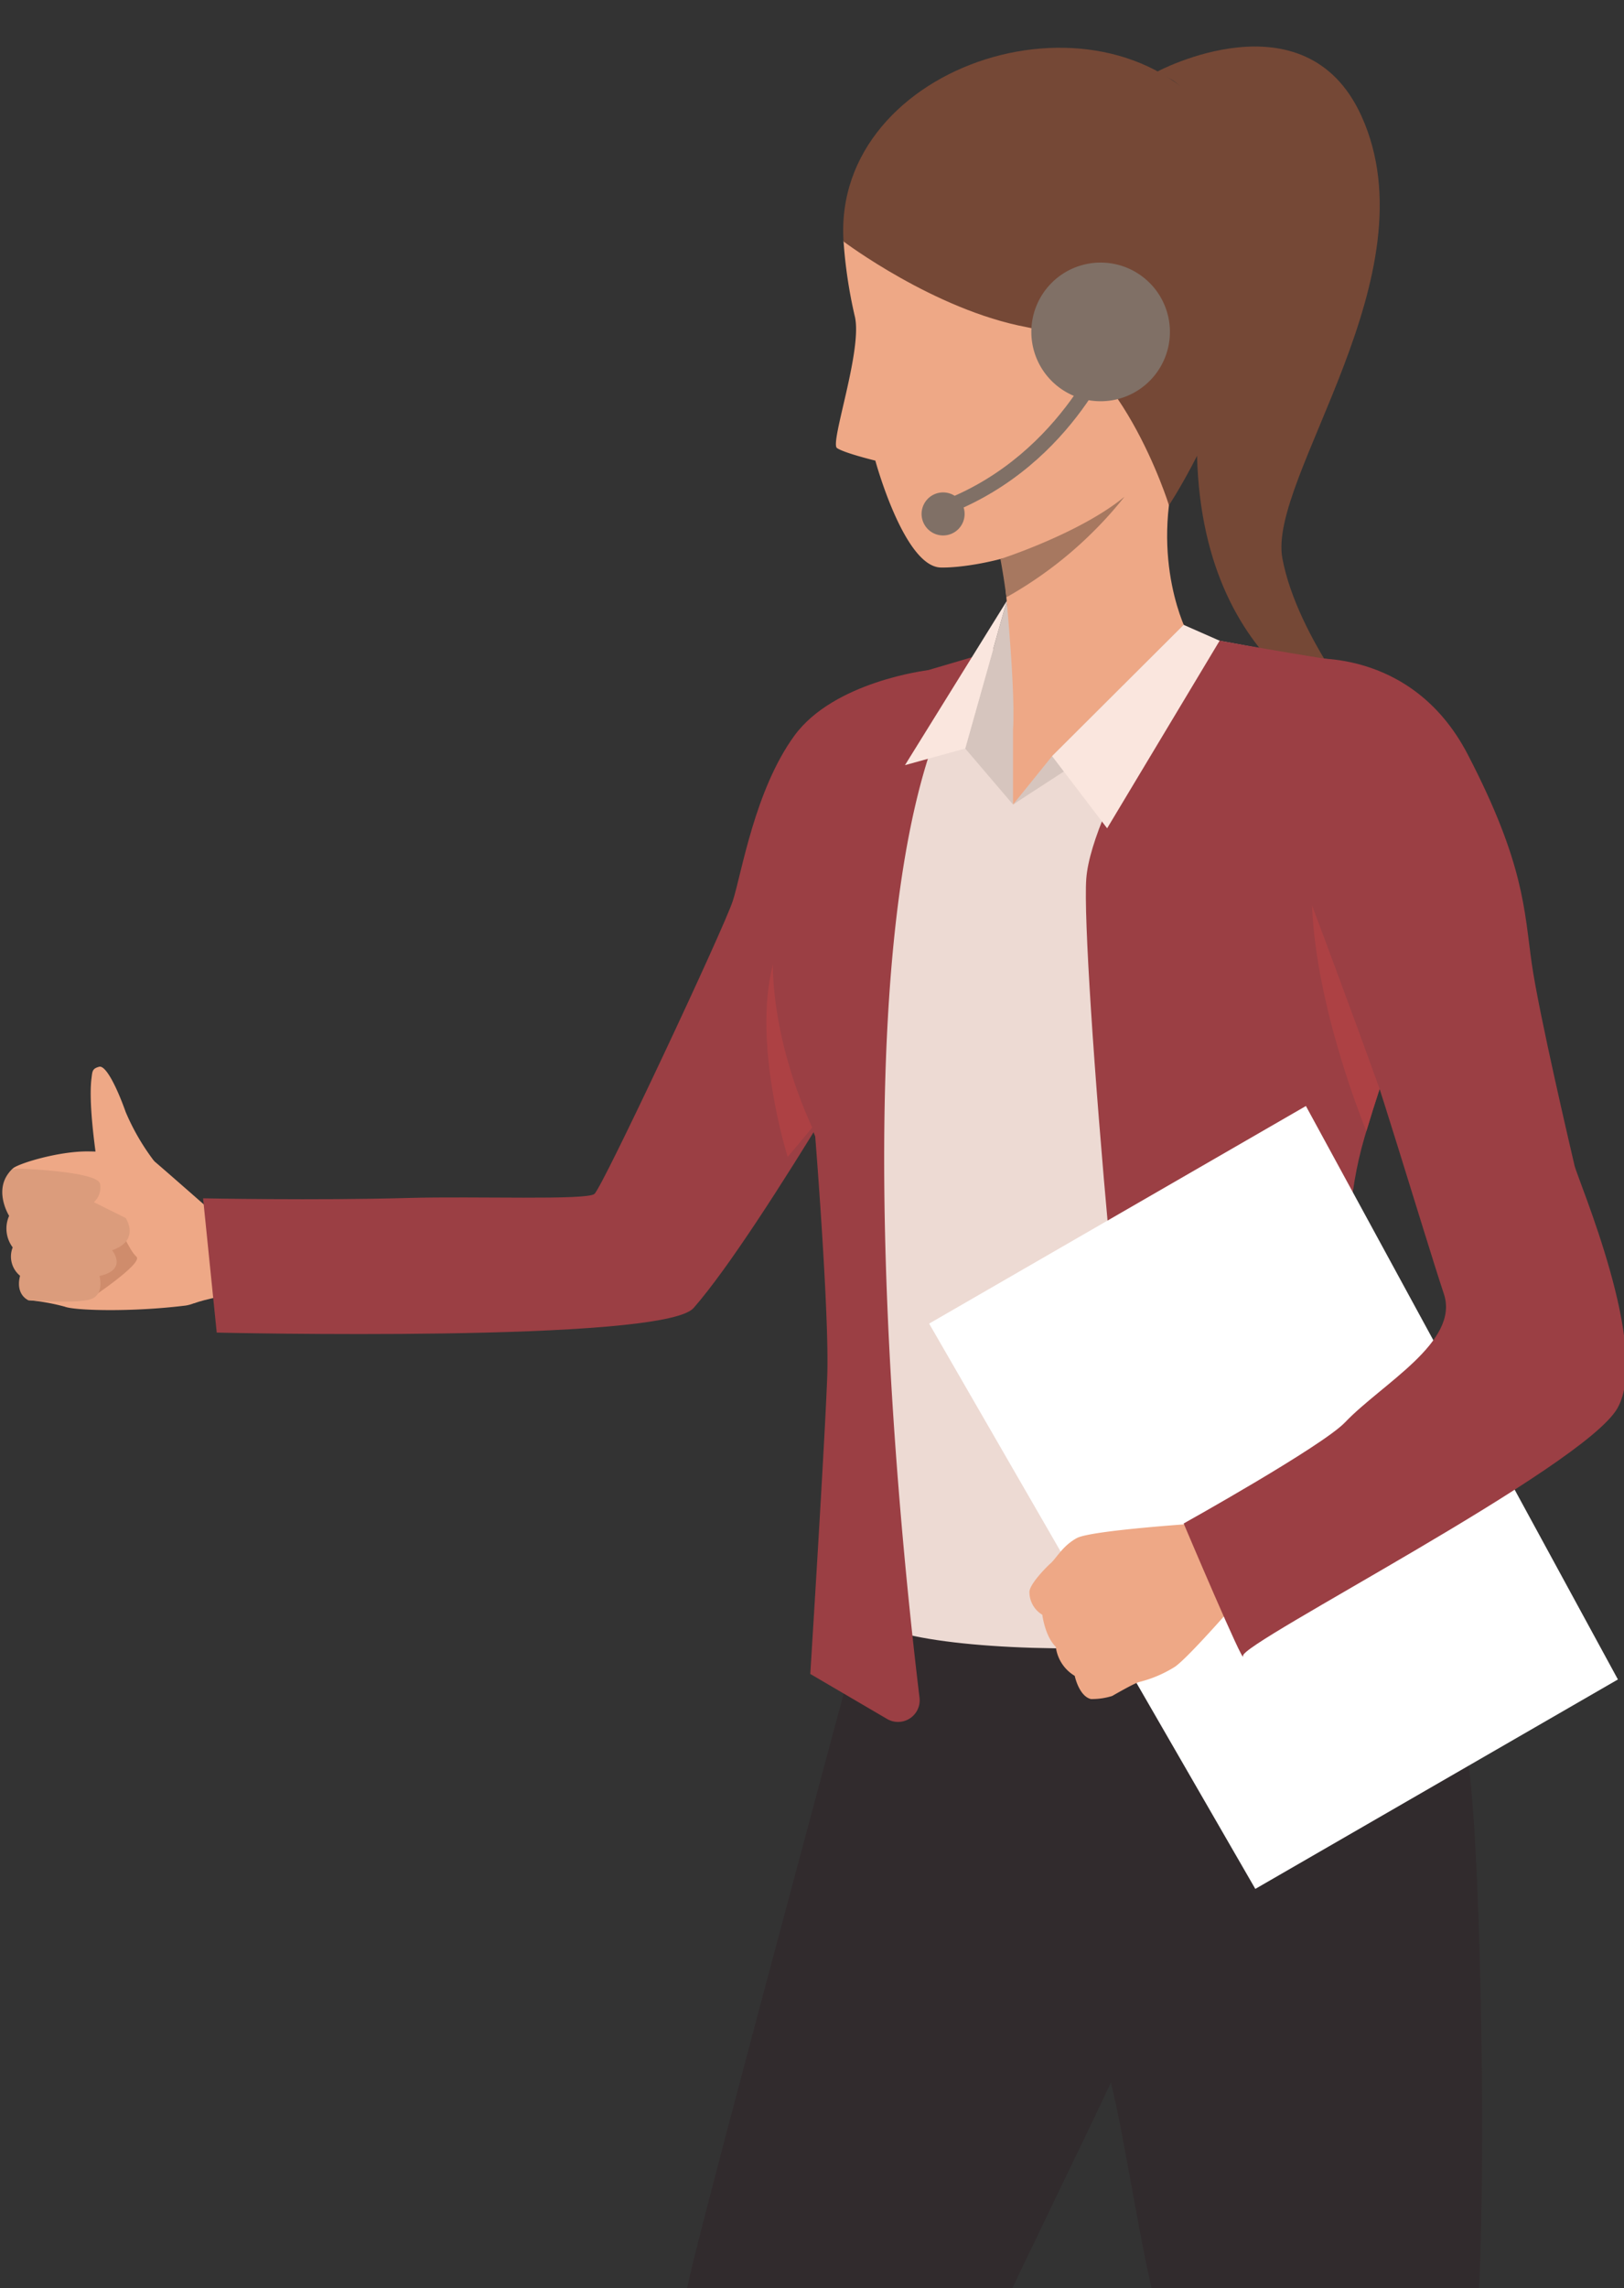
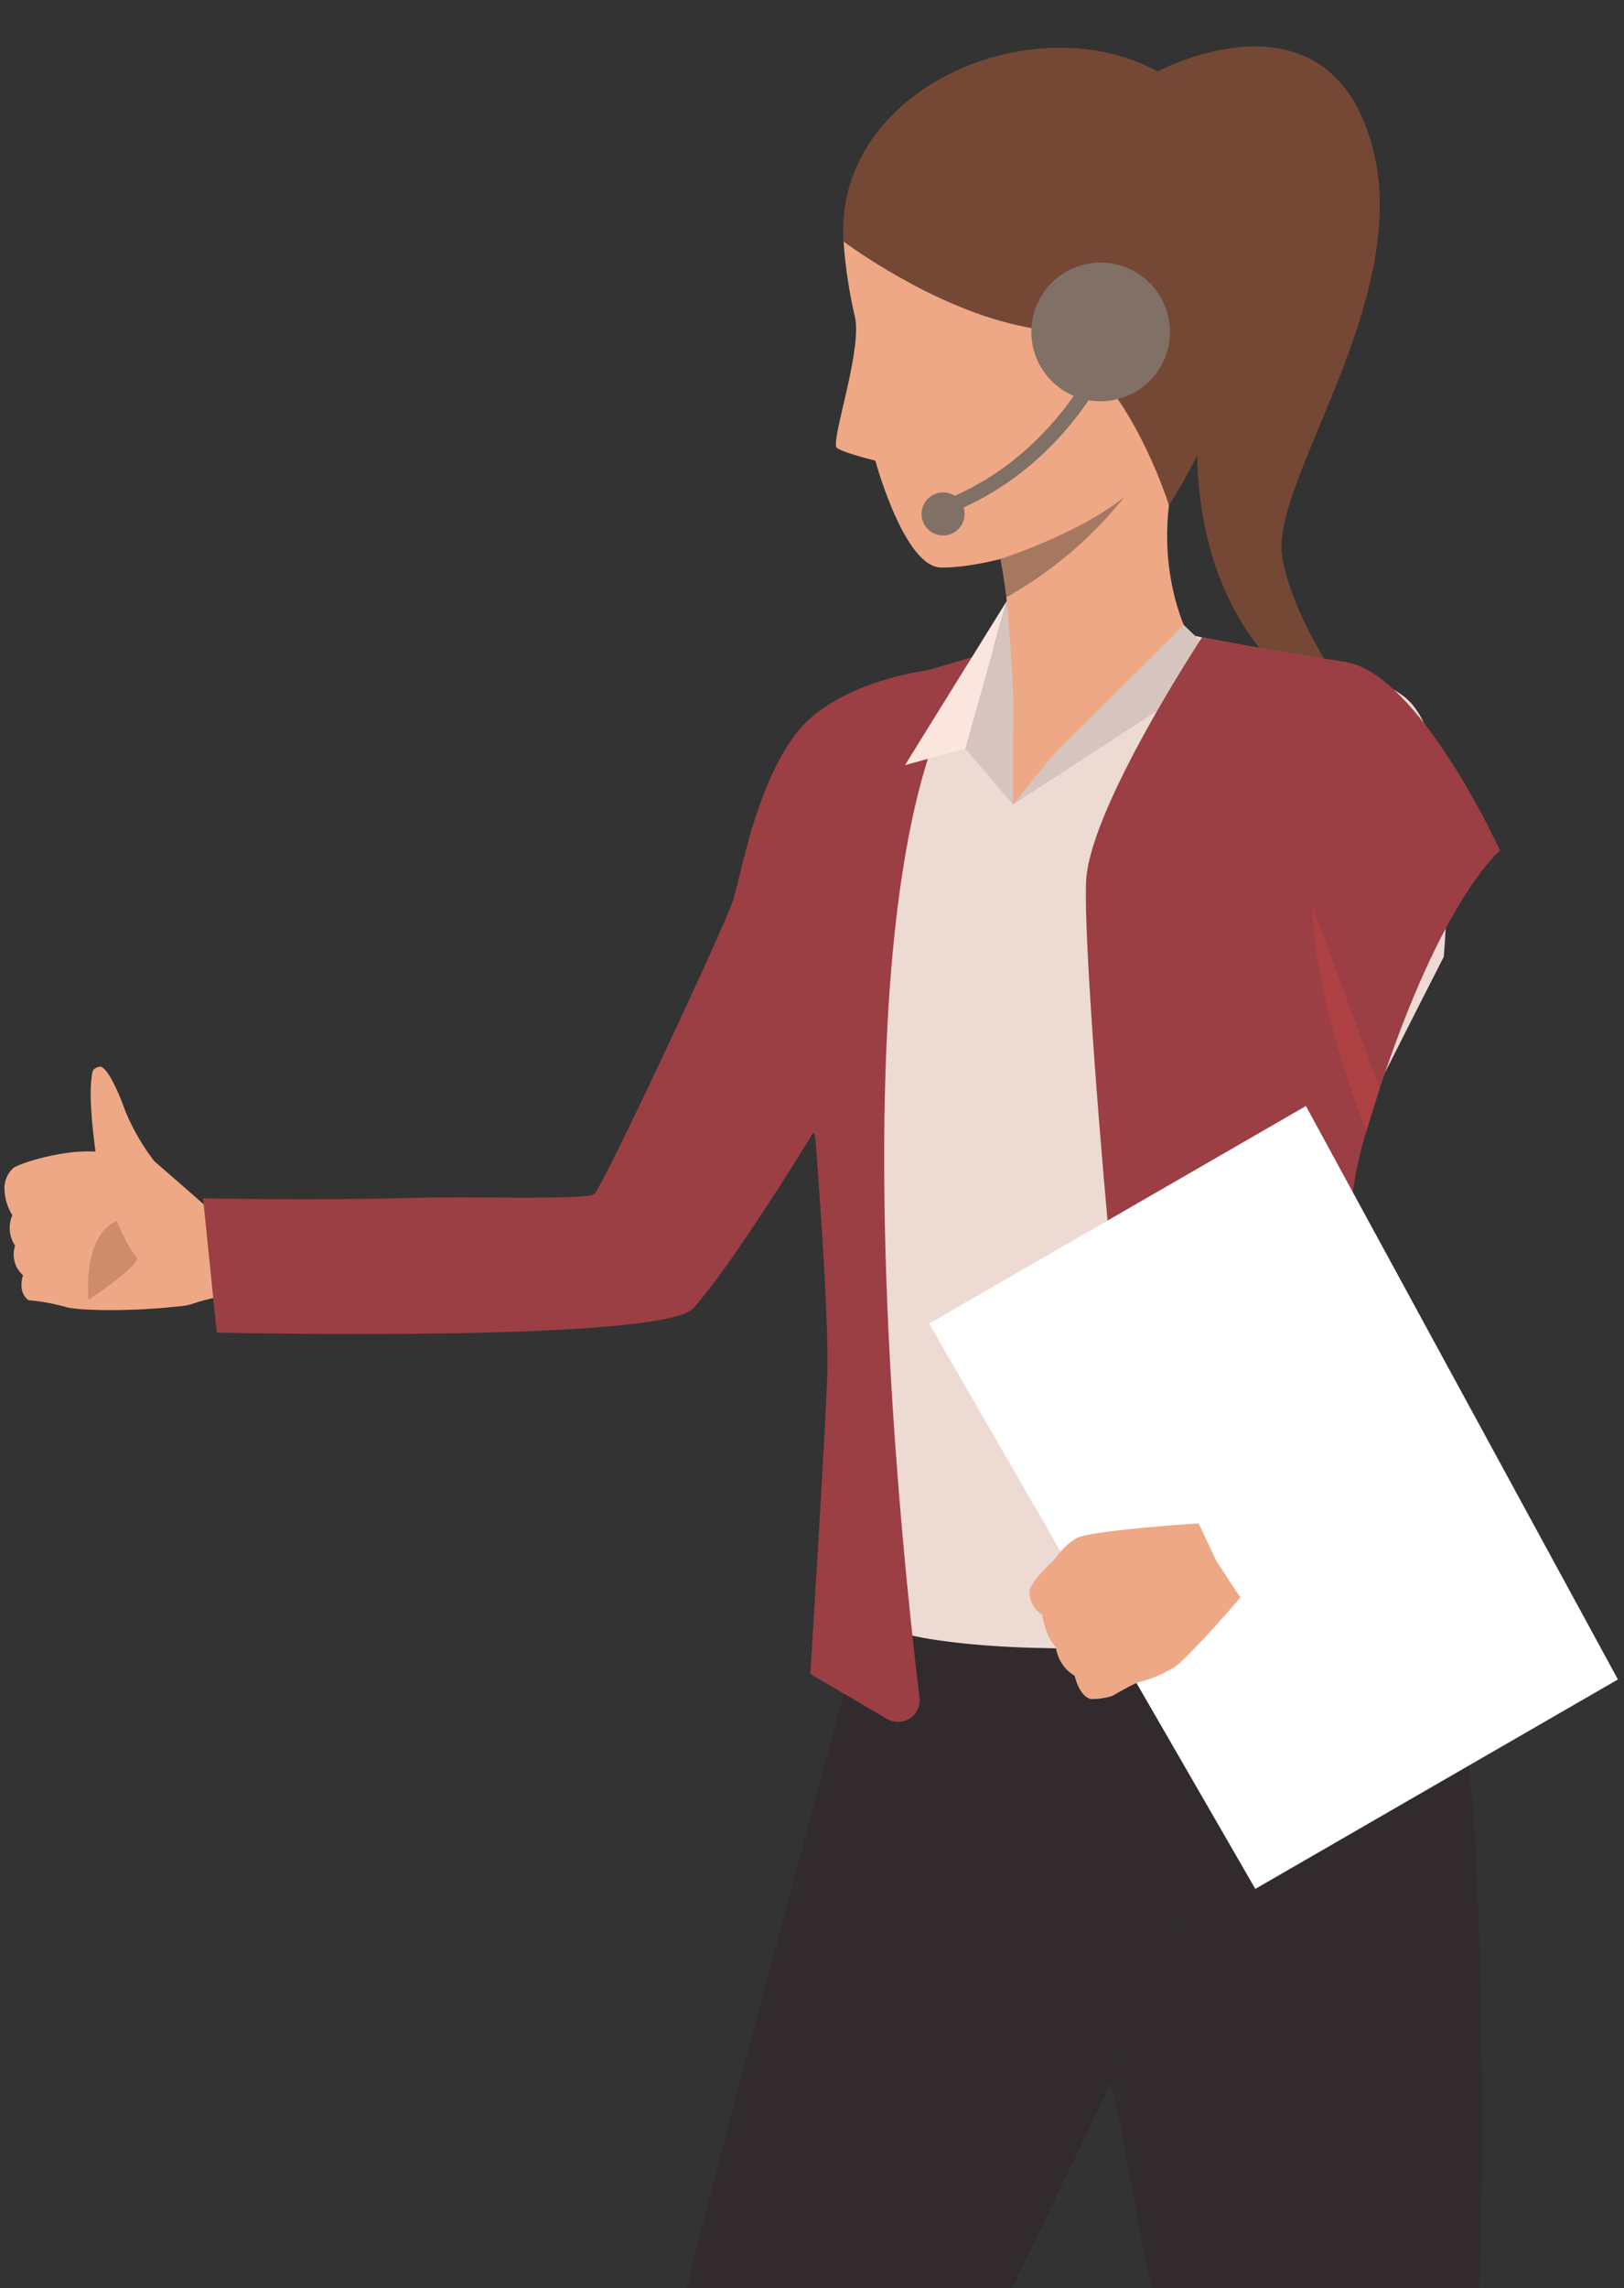
<svg xmlns="http://www.w3.org/2000/svg" width="225" height="316.816" viewBox="0 0 225 316.816">
  <rect x="0" y="0" width="225" height="316.816" fill="#333333" stroke="none" />
  <defs>
    <clipPath id="clip-path">
      <rect id="Rectangle_1300" data-name="Rectangle 1300" width="225" height="316.816" transform="translate(977.685 -13539.104)" fill="#fff" />
    </clipPath>
  </defs>
  <g id="Mask_Group_53" data-name="Mask Group 53" transform="translate(-977.685 13539.104)" clip-path="url(#clip-path)">
    <g id="Group_6418" data-name="Group 6418" transform="translate(977.997 -13532.662)">
      <path id="Path_43185" data-name="Path 43185" d="M1001.3,927.557c8.45,3.386,3.628,20.8,4.466,52.551s24.221,37.5,24.221,37.5-10.3-12.156-12.395-23.284,21.02-39.249,10.923-61.325c-7.8-17.054-28.265-6.081-28.265-6.081Z" transform="translate(-840.233 -923.444)" fill="#754836" />
      <path id="Path_43186" data-name="Path 43186" d="M1295.2,1238.451s4.159-1.442,6.608-.988-4.633-12.177-4.633-12.177Z" transform="translate(-1268.651 -1064.435)" fill="#eea886" />
      <g id="Group_6396" data-name="Group 6396" transform="translate(0.318 152.984)">
        <path id="Path_43187" data-name="Path 43187" d="M1330.03,1218.39s-6.552-5.758-7.578-6.606-4.729-1.212-9.017-1.26-10.1,1.807-10.514,2.417a3.743,3.743,0,0,0-1.1,2.933,7.188,7.188,0,0,0,1.084,3.489,4.38,4.38,0,0,0,.386,4.213,3.818,3.818,0,0,0,1.093,4.1s-.827,2.229.74,3.445a28.961,28.961,0,0,1,5.044.9c1.333.533,9.1.777,16.587-.136C1326.758,1231.894,1335.06,1231.212,1330.03,1218.39Z" transform="translate(-1301.823 -1210.523)" fill="#eea886" />
      </g>
      <g id="Group_6397" data-name="Group 6397" transform="translate(11.878 162.607)">
        <path id="Path_43188" data-name="Path 43188" d="M1327.321,1228.581s1.672,4.049,2.716,4.949-6.632,5.969-6.632,5.969S1322.453,1230.744,1327.321,1228.581Z" transform="translate(-1323.329 -1228.581)" fill="#cf8c6c" />
      </g>
      <g id="Group_6398" data-name="Group 6398" transform="translate(0 155.367)">
-         <path id="Path_43189" data-name="Path 43189" d="M1327.809,1215s10.86.387,11.015,2.145a2.767,2.767,0,0,1-.856,2.5l4.4,2.187s2.094,3.092-1.884,4.47c0,0,2.255,2.685-1.746,3.558,0,0,.7,2.435-1.084,3.166s-8.761.194-8.761.194-1.839-.717-1.158-3.387a3.443,3.443,0,0,1-1.021-3.931,4.344,4.344,0,0,1-.495-4.365s-2.417-3.843.468-6.5C1326.684,1215.03,1327.351,1214.981,1327.809,1215Z" transform="translate(-1325.268 -1214.996)" fill="#db9c7c" />
-       </g>
+         </g>
      <g id="Group_6399" data-name="Group 6399" transform="translate(12.254 141.249)">
        <path id="Path_43190" data-name="Path 43190" d="M1320.215,1204.665s-1.789-10.1-1.231-14.515c.126-1,.091-1.374,1.065-1.633s2.594,3.207,3.671,6.257a31.485,31.485,0,0,0,3.956,6.816S1327.772,1204.735,1320.215,1204.665Z" transform="translate(-1318.877 -1188.503)" fill="#eea886" />
      </g>
      <g id="Group_6400" data-name="Group 6400" transform="translate(147.159 194.897)">
        <path id="Path_43191" data-name="Path 43191" d="M975.368,1344.305c0,4.745,2.749,17.225,6.439,31.889,1.936,7.677,4.12,23.088,6.309,31.16,15.511-2.9,31.527,4.889,44.711-2.784.971-20.7.124-63.48-1.653-73.6-3.477-19.76-16.289-36.416-16.289-36.416-13.911-10.464-23.307-4.309-29.432,6.928C977.973,1315.195,975.368,1336.476,975.368,1344.305Z" transform="translate(-975.368 -1289.175)" fill="#312b2d" />
      </g>
      <g id="Group_6401" data-name="Group 6401" transform="translate(94.001 202.613)">
        <path id="Path_43192" data-name="Path 43192" d="M1044.187,1414.937q3.127.885,6.32,1.615c9.881,2.273,18.452,0,29.022,0,2.288,0,5.947.114,8.2,0,4.254-9.207,12.514-25.986,16.05-33.593,4.477-9.609,7.642-16.383,7.642-16.383s13.872-43.84-4-58.332c-6.578-5.338-17.459-6.7-34.917-.421,0,0-24.616,91.033-27.117,102.161C1045.039,1411.579,1044.628,1413.248,1044.187,1414.937Z" transform="translate(-1044.187 -1303.653)" fill="#312b2d" />
      </g>
      <g id="Group_6402" data-name="Group 6402" transform="translate(27.819 86.356)">
        <path id="Path_43193" data-name="Path 43193" d="M1201.931,1085.493s-13.01,1.539-18.5,9.068-7.3,19.035-8.52,22.843-18.071,39.709-19.183,40.607-16.495.293-25.745.555c-12.992.367-28.473.05-28.473.05l1.891,18.593s61.792,1.452,66.061-3.4c9.427-10.708,30.715-48.027,30.715-48.027S1222.364,1095.527,1201.931,1085.493Z" transform="translate(-1101.505 -1085.493)" fill="#9b3f44" />
      </g>
      <g id="Group_6403" data-name="Group 6403" transform="translate(106.781 80.082)">
        <path id="Path_43194" data-name="Path 43194" d="M1019.541,1074.29s-10.9,5.148-14.687,5.906-18.473,19.836-21.047,26.8,0,17.414,5.3,29.678.3,16.354,2.725,28.619,4.543,38.234,4.089,45.047,61.245,8.1,75.327-4.317c0,0-14.152-21.2-15.969-24.226s-.3-19.533,1.362-23.772,19.095-38.35,19.095-38.35,2.726-29.635-5.466-36c-7.116-5.526-26.513-7.5-30-8.708S1026.658,1073.23,1019.541,1074.29Z" transform="translate(-982.799 -1073.72)" fill="#eddad3" />
      </g>
      <g id="Group_6404" data-name="Group 6404" transform="translate(133.416 76.774)">
        <path id="Path_43195" data-name="Path 43195" d="M1101.626,1095.694l-6.624-7.758,5.752-20.423A134.839,134.839,0,0,1,1101.626,1095.694Z" transform="translate(-1095.002 -1067.513)" fill="#d6c5be" />
      </g>
      <g id="Group_6405" data-name="Group 6405" transform="translate(138.319 53.149)">
        <path id="Path_43196" data-name="Path 43196" d="M1050.162,1038.1s2.176,20,1.721,26.511c0,0,11.327,11.353,24.213-13.251,0,0-5.422-10.141-1.342-23.959S1050.162,1038.1,1050.162,1038.1Z" transform="translate(-1050.162 -1023.18)" fill="#eea886" />
      </g>
      <g id="Group_6406" data-name="Group 6406" transform="translate(140.04 94.582)">
        <path id="Path_43197" data-name="Path 43197" d="M1071.133,1100.93V1111.3l13.037-9.743Z" transform="translate(-1071.133 -1100.93)" fill="#eea886" />
      </g>
      <g id="Group_6407" data-name="Group 6407" transform="translate(140.04 80.081)">
-         <path id="Path_43198" data-name="Path 43198" d="M1040.155,1098.592l5.413-6.7,18.234-18.172,5.9,5.68Z" transform="translate(-1040.155 -1073.719)" fill="#d6c5be" />
+         <path id="Path_43198" data-name="Path 43198" d="M1040.155,1098.592l5.413-6.7,18.234-18.172,5.9,5.68" transform="translate(-1040.155 -1073.719)" fill="#d6c5be" />
      </g>
      <g id="Group_6408" data-name="Group 6408" transform="translate(150.129 81.821)">
        <path id="Path_43199" data-name="Path 43199" d="M979.859,1221.678c5.138,24.577,42.274-2.773,42.274-2.773s-24.094-40.459-14.519-72.8c.076-.257.153-.511.23-.765q.918-3.071,1.832-5.839c8.792-26.748,16.688-33,16.688-33s-11.166-24.552-21.522-26.146-19.776-3.374-19.776-3.374-15.3,23.22-16.032,33.442S974.721,1197.1,979.859,1221.678Z" transform="translate(-968.977 -1076.984)" fill="#9b3f44" />
      </g>
      <g id="Group_6409" data-name="Group 6409" transform="translate(105.473 84.236)">
        <path id="Path_43200" data-name="Path 43200" d="M1104.242,1113.494s2.465,23.189,7.16,34.7c0,0,1.968,24.53,1.666,33.16s-2.348,41.263-2.348,41.263l10.634,6.228a3,3,0,0,0,4.5-2.949c-3.011-24.837-12.809-119.051,8.353-144.376l-8.492,2.5S1108.231,1100.32,1104.242,1113.494Z" transform="translate(-1104.242 -1081.516)" fill="#9b3f44" />
      </g>
      <g id="Group_6410" data-name="Group 6410" transform="translate(125.069 76.774)">
        <path id="Path_43201" data-name="Path 43201" d="M1105.582,1087.936l-8.347,2.306,14.1-22.729Z" transform="translate(-1097.235 -1067.513)" fill="#fae6de" />
      </g>
      <g id="Group_6411" data-name="Group 6411" transform="translate(145.453 80.081)">
-         <path id="Path_43202" data-name="Path 43202" d="M1041.886,1091.892l7.624,9.993,15.586-25.975-4.976-2.191Z" transform="translate(-1041.886 -1073.719)" fill="#fae6de" />
-       </g>
-       <path id="Path_43203" data-name="Path 43203" d="M1150.763,1188.6s-4.939-15.615-2.039-26.646c0,0-.395,9.739,5.434,22.586Z" transform="translate(-1041.943 -1034.851)" fill="#ad4144" />
+         </g>
      <path id="Path_43204" data-name="Path 43204" d="M1067.143,929.951c-7.978-.766-25.9,2.419-29.639,23.481a65.965,65.965,0,0,0,1.543,10.3c1.173,4.553-3.474,17.6-2.455,18.3s5.315,1.741,5.315,1.741,3.981,14.68,9.063,14.8,24.485-2.942,34.386-20.5S1099.359,933.043,1067.143,929.951Z" transform="translate(-920.944 -926.436)" fill="#eea886" />
      <path id="Path_43205" data-name="Path 43205" d="M1032.868,950.588s12.561,9.464,25.361,11.86,19.724,24.659,19.724,24.659,21.5-32.293,6.585-52.915C1069.669,913.632,1031.233,925.773,1032.868,950.588Z" transform="translate(-916.309 -923.593)" fill="#754836" />
      <path id="Path_43206" data-name="Path 43206" d="M1066.8,992.2c.189-2.49,3.141-6.1,7.066-2.5s-2.132,15.2-5.426,13.88S1066.6,994.774,1066.8,992.2Z" transform="translate(-919.493 -953.682)" fill="#eea886" />
      <path id="Path_43207" data-name="Path 43207" d="M1066.613,1049.039c.289,1.554.586,3.376.83,5.3a55.66,55.66,0,0,0,16.364-13.925C1077.6,1045.518,1066.613,1049.039,1066.613,1049.039Z" transform="translate(-928.321 -978.08)" fill="#a77860" />
      <path id="Path_43208" data-name="Path 43208" d="M938.338,1228.849l45.191,78.271,50.237-29-43.227-79.4Z" transform="translate(-809.921 -1052.022)" fill="#fff" />
      <g id="Group_6416" data-name="Group 6416" transform="translate(142.311 204.48)">
        <g id="Group_6415" data-name="Group 6415" transform="translate(0)">
          <g id="Group_6414" data-name="Group 6414" transform="translate(0)">
            <g id="Group_6413" data-name="Group 6413">
              <g id="Group_6412" data-name="Group 6412">
                <path id="Path_43209" data-name="Path 43209" d="M1044.991,1331.487a9.345,9.345,0,0,0,2.955-.425s1.579-.916,2.739-1.5a8.692,8.692,0,0,1,.916-.412,17.109,17.109,0,0,0,5.038-2.13c2-1.385,9.073-9.578,9.073-9.578l-3.342-5.081-2.451-5.2s-14.857.96-16.868,2.035a6.008,6.008,0,0,0-.555.338c-1.614,1.077-2.362,2.554-3.144,3.216-.286.244-2.966,2.866-2.872,3.984a3.661,3.661,0,0,0,1.78,3.082s.385,3.023,1.874,4.433a5.441,5.441,0,0,0,2.619,4.026S1043.339,1331.08,1044.991,1331.487Z" transform="translate(-1036.478 -1307.157)" fill="#eea886" />
              </g>
            </g>
          </g>
        </g>
      </g>
      <g id="Group_6417" data-name="Group 6417" transform="translate(163.682 84.714)">
-         <path id="Path_43210" data-name="Path 43210" d="M952.669,1082.489s14.989-1.907,22.852,13.215,7.824,21.575,8.876,28.958c.992,6.972,5.472,26.009,5.926,27.975s10.6,25.407,5.946,33.6c-4.676,8.237-52.175,32.477-51.872,34.292s-8.227-18.328-8.227-18.328,19.22-10.713,22.367-14.011c5.112-5.358,15.9-11.131,13.683-17.777-2.6-7.808-10.422-34.148-12.237-38S941.1,1087.4,952.669,1082.489Z" transform="translate(-936.171 -1082.412)" fill="#9b3f44" />
-       </g>
+         </g>
      <path id="Path_43211" data-name="Path 43211" d="M1000.292,1146.6c.559,14.53,7.53,31.258,7.53,31.258q.919-3.07,1.832-5.839C1005.728,1161.042,1000.292,1146.6,1000.292,1146.6Z" transform="translate(-818.826 -1027.678)" fill="#ad4144" />
      <path id="Path_43212" data-name="Path 43212" d="M1055.006,991.155a9.6,9.6,0,1,0,7.422-11.371A9.6,9.6,0,0,0,1055.006,991.155Z" transform="translate(-912.224 -949.664)" fill="#807066" />
      <path id="Path_43213" data-name="Path 43213" d="M1068.3,1023.1c17.5-6.883,23.49-23.362,23.736-24.06l-1.867-.66c-.058.163-5.953,16.334-22.593,22.876Z" transform="translate(-937.062 -958.447)" fill="#807066" />
      <path id="Path_43214" data-name="Path 43214" d="M1108.251,1042.893a2.98,2.98,0,1,0,2.3-3.53A2.98,2.98,0,0,0,1108.251,1042.893Z" transform="translate(-980.816 -977.56)" fill="#807066" />
    </g>
  </g>
</svg>